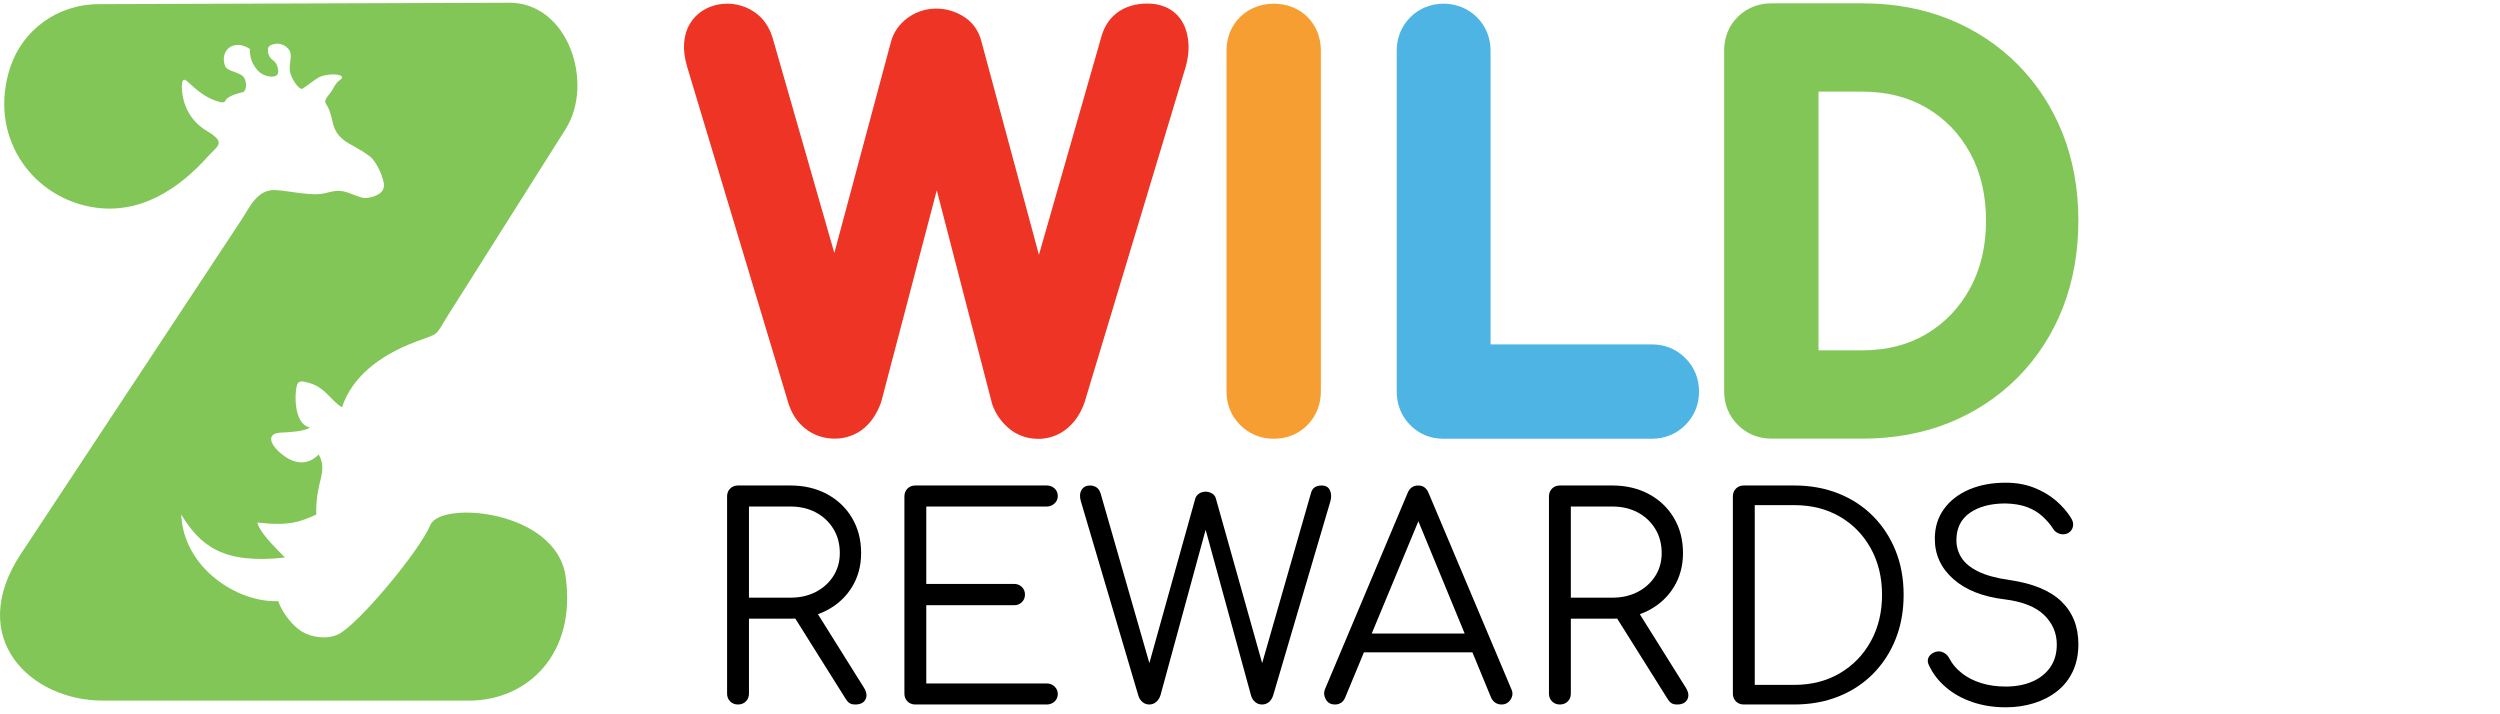
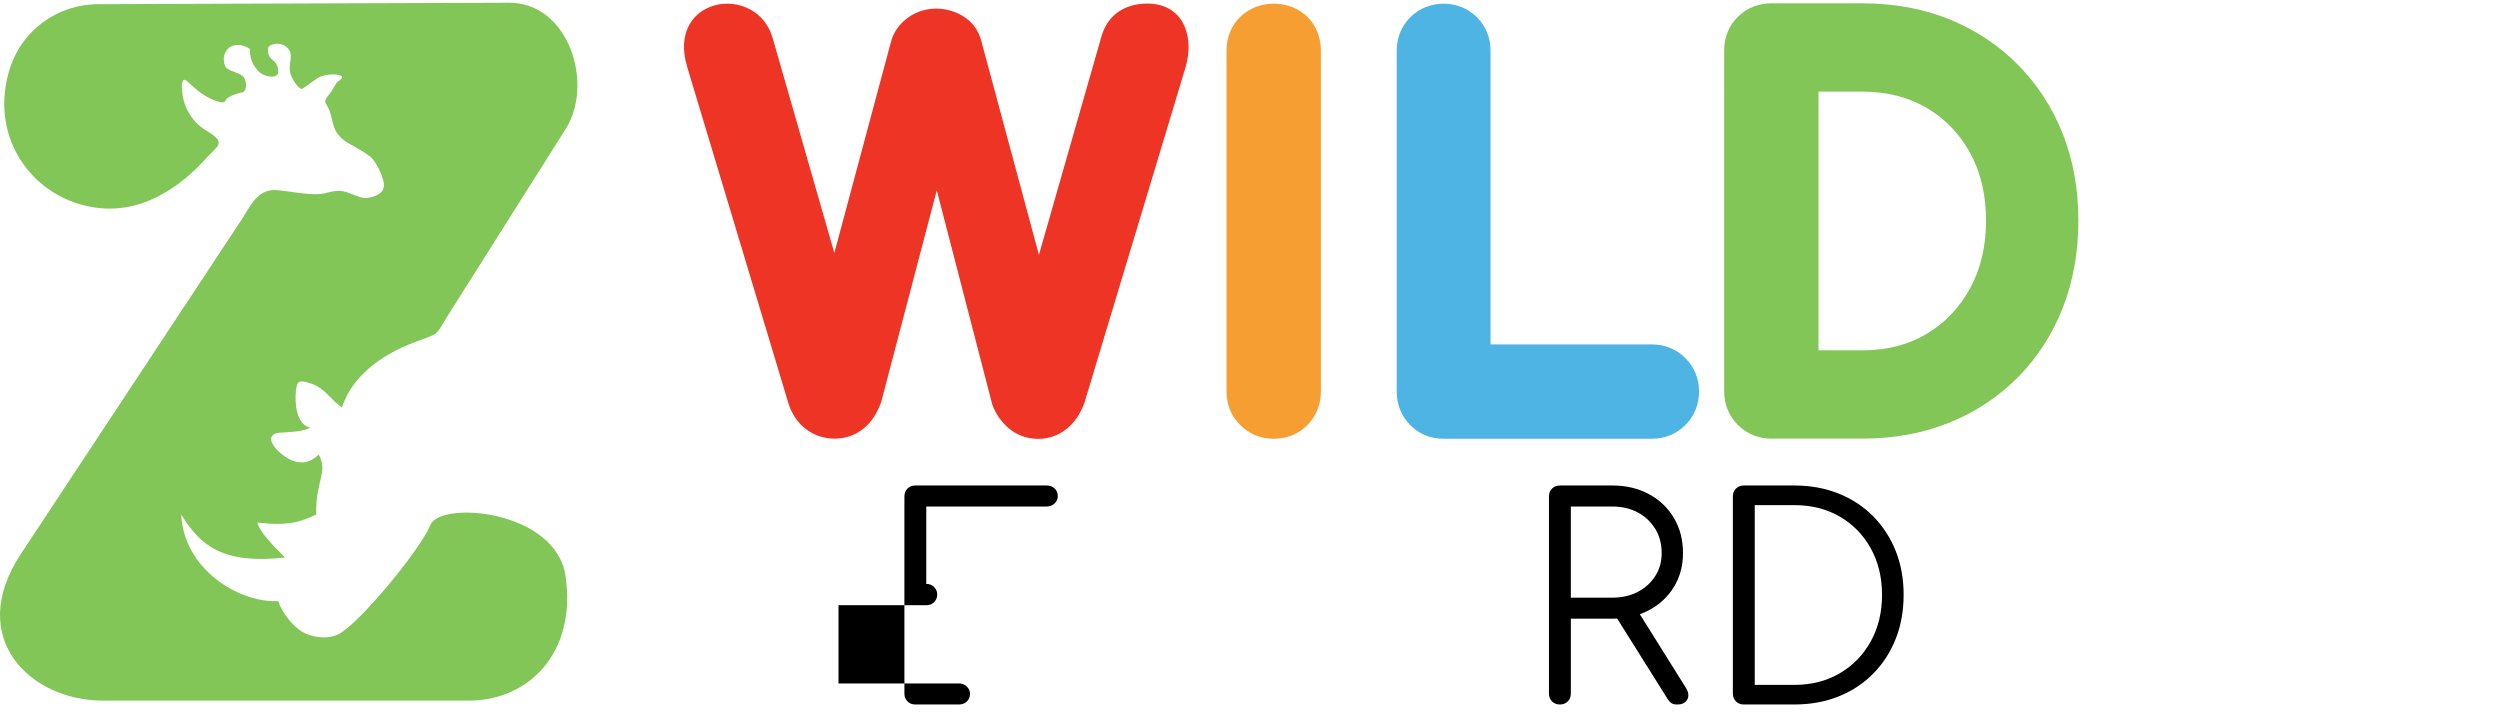
<svg xmlns="http://www.w3.org/2000/svg" version="1.1" x="0px" y="0px" width="1050px" height="300px" viewBox="0 0 1050 300" enable-background="new 0 0 1050 300" xml:space="preserve">
  <g id="Layer_1">
</g>
  <g id="Layers">
-     <path d="M309.969,295.889c-1.337,0-2.434-0.431-3.297-1.294   c-0.867-0.863-1.294-1.965-1.294-3.297v-82.793c0-1.337,0.426-2.434,1.294-3.302   c0.863-0.863,1.96-1.294,3.297-1.294h22.025c5.731,0,10.835,1.198,15.311,3.594   c4.476,2.396,7.988,5.731,10.538,10.011c2.549,4.279,3.829,9.206,3.829,14.779   c0,5.338-1.28,10.087-3.829,14.252c-2.549,4.16-6.062,7.418-10.538,9.771   c-4.476,2.358-9.579,3.537-15.311,3.537h-17.429v31.446   c0,1.332-0.436,2.434-1.299,3.297S311.302,295.889,309.969,295.889z M314.565,251.021   h17.429c4.001,0,7.552-0.805,10.658-2.415c3.1-1.61,5.554-3.829,7.361-6.656   c1.807-2.827,2.708-6.043,2.708-9.656c0-3.848-0.901-7.241-2.708-10.188   c-1.807-2.942-4.26-5.238-7.361-6.891c-3.105-1.648-6.656-2.473-10.658-2.473   h-17.429V251.021z M359.199,295.889c-1.021,0-1.826-0.196-2.415-0.589   c-0.589-0.393-1.117-0.982-1.591-1.768l-22.609-36.037l9.186-2.353l21.08,33.679   c1.174,1.888,1.39,3.537,0.647,4.95   C362.75,295.185,361.317,295.889,359.199,295.889z" />
-     <path d="M384.443,295.889c-1.337,0-2.434-0.431-3.297-1.294   c-0.867-0.863-1.294-1.965-1.294-3.297v-82.793c0-1.337,0.426-2.434,1.294-3.302   c0.863-0.863,1.96-1.294,3.297-1.294h55.234c1.256,0,2.339,0.412,3.239,1.236   c0.901,0.824,1.356,1.907,1.356,3.239c0,1.179-0.455,2.2-1.356,3.062   c-0.901,0.863-1.984,1.294-3.239,1.294h-50.638v32.505h36.861   c1.332,0,2.43,0.436,3.297,1.299c0.863,0.863,1.294,1.922,1.294,3.177   c0,1.256-0.431,2.319-1.294,3.182c-0.867,0.863-1.965,1.294-3.297,1.294h-36.861   v32.859h50.638c1.256,0,2.339,0.431,3.239,1.294   c0.901,0.867,1.356,1.883,1.356,3.062c0,1.337-0.455,2.415-1.356,3.239   c-0.901,0.824-1.984,1.236-3.239,1.236H384.443z" />
-     <path d="M482.691,295.889c-1.102,0-2.061-0.355-2.885-1.059   c-0.824-0.709-1.395-1.61-1.711-2.708l-24.143-81.619   c-0.551-1.883-0.45-3.45,0.297-4.711c0.743-1.256,1.941-1.883,3.589-1.883   c0.944,0,1.826,0.259,2.65,0.767c0.824,0.513,1.433,1.433,1.826,2.765   l21.79,75.845h-2.712l20.611-73.841c0.235-0.863,0.767-1.567,1.591-2.118   c0.824-0.551,1.744-0.824,2.77-0.824c0.939,0,1.84,0.254,2.708,0.767   c0.863,0.508,1.414,1.275,1.648,2.295l20.726,73.722h-2.708l21.905-76.314   c0.551-2.041,2.041-3.062,4.476-3.062c1.648,0,2.784,0.647,3.417,1.946   c0.628,1.294,0.704,2.846,0.235,4.648l-24.028,81.499   c-0.393,1.256-1.002,2.219-1.826,2.885c-0.824,0.666-1.783,1.002-2.885,1.002   c-1.097,0-2.061-0.355-2.885-1.059c-0.824-0.709-1.395-1.61-1.706-2.708   l-20.491-74.786h2.823l-20.371,74.666c-0.393,1.179-1.002,2.118-1.826,2.827   C484.752,295.534,483.788,295.889,482.691,295.889z" />
-     <path d="M560.685,295.889c-1.807,0-3.105-0.748-3.886-2.238   c-0.786-1.49-0.867-2.942-0.235-4.356l34.623-82.204   c0.863-2.123,2.358-3.182,4.476-3.182c2.041,0,3.493,1.059,4.356,3.182   l34.743,82.319c0.709,1.495,0.609,2.947-0.292,4.361   c-0.906,1.414-2.18,2.118-3.829,2.118c-0.944,0-1.787-0.235-2.53-0.704   c-0.748-0.474-1.356-1.179-1.826-2.123l-32.39-78.552h3.652l-32.62,78.552   c-0.398,0.944-0.963,1.648-1.711,2.123   C562.467,295.654,561.624,295.889,560.685,295.889z M568.458,273.984l3.532-7.893   h47.816l3.532,7.893H568.458z" />
+     <path d="M384.443,295.889c-1.337,0-2.434-0.431-3.297-1.294   c-0.867-0.863-1.294-1.965-1.294-3.297v-82.793c0-1.337,0.426-2.434,1.294-3.302   c0.863-0.863,1.96-1.294,3.297-1.294h55.234c1.256,0,2.339,0.412,3.239,1.236   c0.901,0.824,1.356,1.907,1.356,3.239c0,1.179-0.455,2.2-1.356,3.062   c-0.901,0.863-1.984,1.294-3.239,1.294h-50.638v32.505c1.332,0,2.43,0.436,3.297,1.299c0.863,0.863,1.294,1.922,1.294,3.177   c0,1.256-0.431,2.319-1.294,3.182c-0.867,0.863-1.965,1.294-3.297,1.294h-36.861   v32.859h50.638c1.256,0,2.339,0.431,3.239,1.294   c0.901,0.867,1.356,1.883,1.356,3.062c0,1.337-0.455,2.415-1.356,3.239   c-0.901,0.824-1.984,1.236-3.239,1.236H384.443z" />
    <path d="M655.156,295.889c-1.337,0-2.434-0.431-3.297-1.294   c-0.867-0.863-1.294-1.965-1.294-3.297v-82.793c0-1.337,0.427-2.434,1.294-3.302   c0.863-0.863,1.96-1.294,3.297-1.294h22.025c5.731,0,10.835,1.198,15.311,3.594   c4.476,2.396,7.988,5.731,10.538,10.011s3.829,9.206,3.829,14.779   c0,5.338-1.28,10.087-3.829,14.252c-2.549,4.16-6.062,7.418-10.538,9.771   c-4.476,2.358-9.579,3.537-15.311,3.537h-17.429v31.446   c0,1.332-0.436,2.434-1.299,3.297C657.59,295.458,656.488,295.889,655.156,295.889z    M659.751,251.021h17.429c4.001,0,7.552-0.805,10.658-2.415   c3.101-1.61,5.554-3.829,7.361-6.656c1.807-2.827,2.708-6.043,2.708-9.656   c0-3.848-0.901-7.241-2.708-10.188c-1.807-2.942-4.26-5.238-7.361-6.891   c-3.105-1.648-6.656-2.473-10.658-2.473h-17.429V251.021z M704.385,295.889   c-1.021,0-1.826-0.196-2.415-0.589c-0.589-0.393-1.117-0.982-1.591-1.768   l-22.609-36.037l9.186-2.353l21.08,33.679c1.174,1.888,1.39,3.537,0.647,4.95   C707.936,295.185,706.503,295.889,704.385,295.889z" />
    <path d="M732.397,295.889c-1.337,0-2.434-0.431-3.297-1.294   c-0.867-0.863-1.294-1.965-1.294-3.297v-82.793c0-1.337,0.427-2.434,1.294-3.302   c0.863-0.863,1.96-1.294,3.297-1.294h21.2c6.752,0,12.934,1.121,18.545,3.359   c5.616,2.238,10.466,5.415,14.549,9.536c4.078,4.121,7.241,8.971,9.479,14.544   c2.238,5.578,3.354,11.741,3.354,18.493c0,6.752-1.117,12.934-3.354,18.55   c-2.238,5.612-5.401,10.48-9.479,14.602c-4.083,4.121-8.932,7.303-14.549,9.541   c-5.612,2.238-11.793,3.354-18.545,3.354H732.397z M736.993,287.647h16.605   c7.222,0,13.6-1.629,19.135-4.888s9.877-7.734,13.015-13.427   c3.139-5.693,4.711-12.191,4.711-19.489c0-7.303-1.572-13.796-4.711-19.494   c-3.139-5.688-7.48-10.145-13.015-13.365s-11.913-4.83-19.135-4.83h-16.605   V287.647z" />
-     <path d="M842.417,297.068c-5.027,0-9.68-0.728-13.955-2.18   c-4.284-1.452-7.993-3.513-11.132-6.182c-3.139-2.669-5.535-5.77-7.183-9.306   c-0.628-1.256-0.647-2.41-0.057-3.474c0.589-1.059,1.591-1.783,3-2.176   c1.102-0.316,2.18-0.196,3.24,0.35c1.059,0.551,1.864,1.375,2.415,2.478   c1.179,2.276,2.904,4.318,5.18,6.12c2.276,1.811,4.989,3.201,8.127,4.184   c3.139,0.982,6.594,1.471,10.365,1.471c4.16,0,7.849-0.685,11.07-2.061   c3.22-1.371,5.75-3.374,7.595-6.004s2.77-5.832,2.77-9.599   c0-4.787-1.768-8.913-5.3-12.368c-3.537-3.455-9.071-5.65-16.605-6.594   c-9.186-1.097-16.375-3.944-21.555-8.54c-5.18-4.591-7.773-10.226-7.773-16.897   c0-4.792,1.275-8.952,3.829-12.483c2.549-3.537,6.062-6.263,10.538-8.19   c4.476-1.922,9.618-2.885,15.431-2.885c4.318,0,8.242,0.69,11.774,2.061   c3.537,1.375,6.618,3.182,9.249,5.42c2.626,2.238,4.768,4.691,6.417,7.361   c0.786,1.256,1.04,2.473,0.767,3.652c-0.278,1.179-0.963,2.08-2.061,2.708   c-1.179,0.551-2.377,0.628-3.594,0.235c-1.217-0.393-2.137-1.136-2.765-2.238   c-1.179-1.802-2.65-3.513-4.418-5.123c-1.768-1.605-3.906-2.885-6.417-3.829   c-2.516-0.939-5.535-1.447-9.071-1.529c-6.201,0-11.185,1.318-14.956,3.944   c-3.767,2.631-5.655,6.46-5.655,11.482c0,2.674,0.709,5.128,2.123,7.361   c1.414,2.238,3.747,4.164,7.006,5.774c3.259,1.61,7.634,2.808,13.13,3.589   c9.814,1.414,17.098,4.418,21.847,9.009c4.749,4.596,7.126,10.581,7.126,17.961   c0,4.241-0.767,8.008-2.295,11.305c-1.534,3.302-3.695,6.067-6.479,8.305   c-2.789,2.238-6.048,3.944-9.776,5.123S846.658,297.068,842.417,297.068z" />
    <g>
      <path fill="#EE3424" d="M481.93,1.497c-9.708,0-16.723,4.932-19.253,13.581l-26.328,91.963    l-24.107-89.467c-1.127-4.742-3.899-8.529-8.047-10.956    c-7.359-4.321-16.293-3.907-22.791,0.757c-3.632,2.608-6.119,6.128-7.187,10.173    l-23.798,88.701l-25.88-90.207c-1.429-4.794-4.019-8.495-7.72-11.008    c-9.072-6.171-21.809-3.925-27.042,4.932c-2.9,4.94-3.288,11.042-1.162,18.117    l42.56,141.417c1.394,4.398,3.821,7.978,7.187,10.612    c7.118,5.594,17.773,5.5,24.572-0.318c3.055-2.591,5.379-5.99,7.161-10.931    l23.35-88.933l23.273,89.82c1.334,3.804,3.546,7.101,6.576,9.794    c3.503,3.124,7.91,4.777,12.738,4.777c4.622,0,8.908-1.575,12.368-4.536    c3.064-2.599,5.379-5.999,7.066-10.621l42.578-141.28    c1.627-5.887,1.549-11.309-0.241-16.112    C495.357,5.241,489.573,1.497,481.93,1.497z" />
      <path fill="#F79E32" d="M520.992,6.994c-3.83,3.701-5.853,8.641-5.853,14.27v143.199    c0,5.448,1.988,10.311,5.749,14.055c3.77,3.77,8.633,5.758,14.063,5.758    c5.62,0,10.552-2.023,14.261-5.861c3.632-3.753,5.551-8.581,5.551-13.952V21.264    c0-5.551-1.954-10.449-5.663-14.184C541.811-0.175,528.651-0.399,520.992,6.994z" />
      <path fill="#4EB4E3" d="M693.783,144.644h-67.752V21.258c0-5.431-1.988-10.285-5.741-14.046    c-7.419-7.436-20.277-7.66-27.92-0.009c-3.761,3.761-5.749,8.624-5.749,14.055    v143.199c0,5.396,1.919,10.225,5.534,13.934    c3.701,3.847,8.564,5.878,14.063,5.878H693.783c5.431,0,10.294-1.988,14.055-5.741    c3.77-3.761,5.758-8.624,5.758-14.072c0-5.448-1.988-10.311-5.749-14.055    C704.077,146.632,699.214,144.644,693.783,144.644z" />
      <path fill="#82C657" d="M866.386,56.259c-4.372-11.068-10.715-20.854-18.866-29.091    c-8.151-8.219-17.868-14.64-28.867-19.09    c-10.956-4.432-23.204-6.679-36.406-6.679h-38.283    c-5.371,0-10.19,1.911-13.96,5.543c-3.83,3.701-5.853,8.641-5.853,14.27    V164.411c0,5.448,1.988,10.311,5.749,14.055    c3.77,3.77,8.633,5.758,14.063,5.758h38.283    c13.211,0,25.467-2.246,36.406-6.67c10.991-4.441,20.708-10.87,28.876-19.107    c8.142-8.228,14.494-18.057,18.866-29.211    c4.329-11.085,6.524-23.376,6.524-36.527    C872.919,79.549,870.724,67.284,866.386,56.259z M834.137,92.708    c0,10.715-2.264,20.286-6.739,28.437c-4.493,8.202-10.474,14.442-18.263,19.098    c-7.66,4.579-16.706,6.894-26.887,6.894h-18.47V38.486h18.47    c10.19,0,19.253,2.298,26.93,6.817c7.781,4.587,13.745,10.767,18.238,18.883    C831.873,72.267,834.137,81.864,834.137,92.708z" />
    </g>
    <path id="path3981-8" fill-rule="evenodd" clip-rule="evenodd" fill="#82C657" d="M213.769,1.151L41.323,1.749   C23.843,1.808,9.403,12.898,4.344,28.153   c-9.378,28.286,8.114,53.886,33.681,58.708   c20.446,3.852,37.32-7.63,49.517-21.396c1.531-1.73,4.203-3.698,4.328-5.401   c0.121-1.66-2.247-3.443-5.054-5.11c-5.895-3.497-9.535-9.323-10.306-16.263   c-0.348-3.113-0.159-6.304,1.782-4.804c2.597,2.007,6.741,7.116,14.371,9.048   c0.034,0.009,1.764,0.461,2.188-0.971c0.28-0.937,3.476-2.46,6.965-3.182   c2.045-0.424,2.098-5.431-0.161-7.074c-2.079-1.51-6.31-1.983-7.066-3.881   c-2.479-6.206,3.144-11.915,10.391-7.26c0.089,0.059-0.427,3.054,1.414,6.429   c0.838,1.537,2.301,3.598,4.521,4.491c2.545,1.027,5.604,1.152,5.919-1.016   c0.154-1.077-0.337-3.871-1.995-5.025c-2.205-1.532-2.375-3.486-2.301-5.045   c0.085-1.713,5.262-3.577,8.487,0.034c2.207,2.474,0.347,5.539,0.692,9.234   c0.265,2.85,3.934,8.518,5.418,7.543c2.058-1.351,4.286-3.166,6.287-4.428   c3.932-2.482,13.354-1.756,9.236,0.913c-1.667,1.082-2.382,3.033-3.517,4.778   c-1.118,1.71-3.332,3.384-2.25,5.095c3.826,6.044,1.453,10.289,7.297,15.117   c2.465,2.035,6.452,3.462,11.205,7.03c2.277,1.71,5.262,7.538,5.84,11.448   c0.62,4.194-4.452,5.863-7.909,6.027c-1.857,0.087-6.533-2.318-8.846-2.763   c-2.776-0.537-4.296-0.231-8.018,0.72c-5.351,1.367-14.925-0.98-20.658-1.317   c-7.787-0.458-10.954,7.29-14.207,12.214L8.777,232.625   c-23.4,35.441,4.098,61.63,34.351,61.632l153.812,0.009   c24.888,0,45.36-19.903,40.583-52.366c-4.079-27.7-52.482-31.75-56.778-21.388   c-4.481,10.81-30.094,41.578-38.543,45.83   c-4.529,2.281-11.039,1.544-15.452-1.108c-3.182-1.915-7.955-7.124-9.91-12.77   c-16.833,0.792-39.77-13.768-40.712-36.332   c8.136,13.262,17.654,20.894,43.547,18.037   c-4.775-4.919-10.509-10.463-11.595-14.688c13.431,1.547,18.201-0.393,24.737-3.349   c-0.361-14.208,5.153-17.818,1.031-25.251c-4.209,4.316-9.485,4.492-15.112,0.171   c-5.551-4.265-6.996-9.061-0.836-9.345c3.421-0.159,9.927-0.455,12.339-2.165   c-5.512-0.971-6.5-9.672-5.989-15.026c0.465-4.849,1.463-4.895,5.998-3.563   c6.457,1.896,9.398,8.051,13.39,10.086c4.084-12.24,15.055-21.6,31.333-27.635   c10.149-3.763,7.439-1.888,13.471-11.438l49.138-77.775   c12.024-19.03,1.299-53.131-23.811-53.044" />
  </g>
</svg>